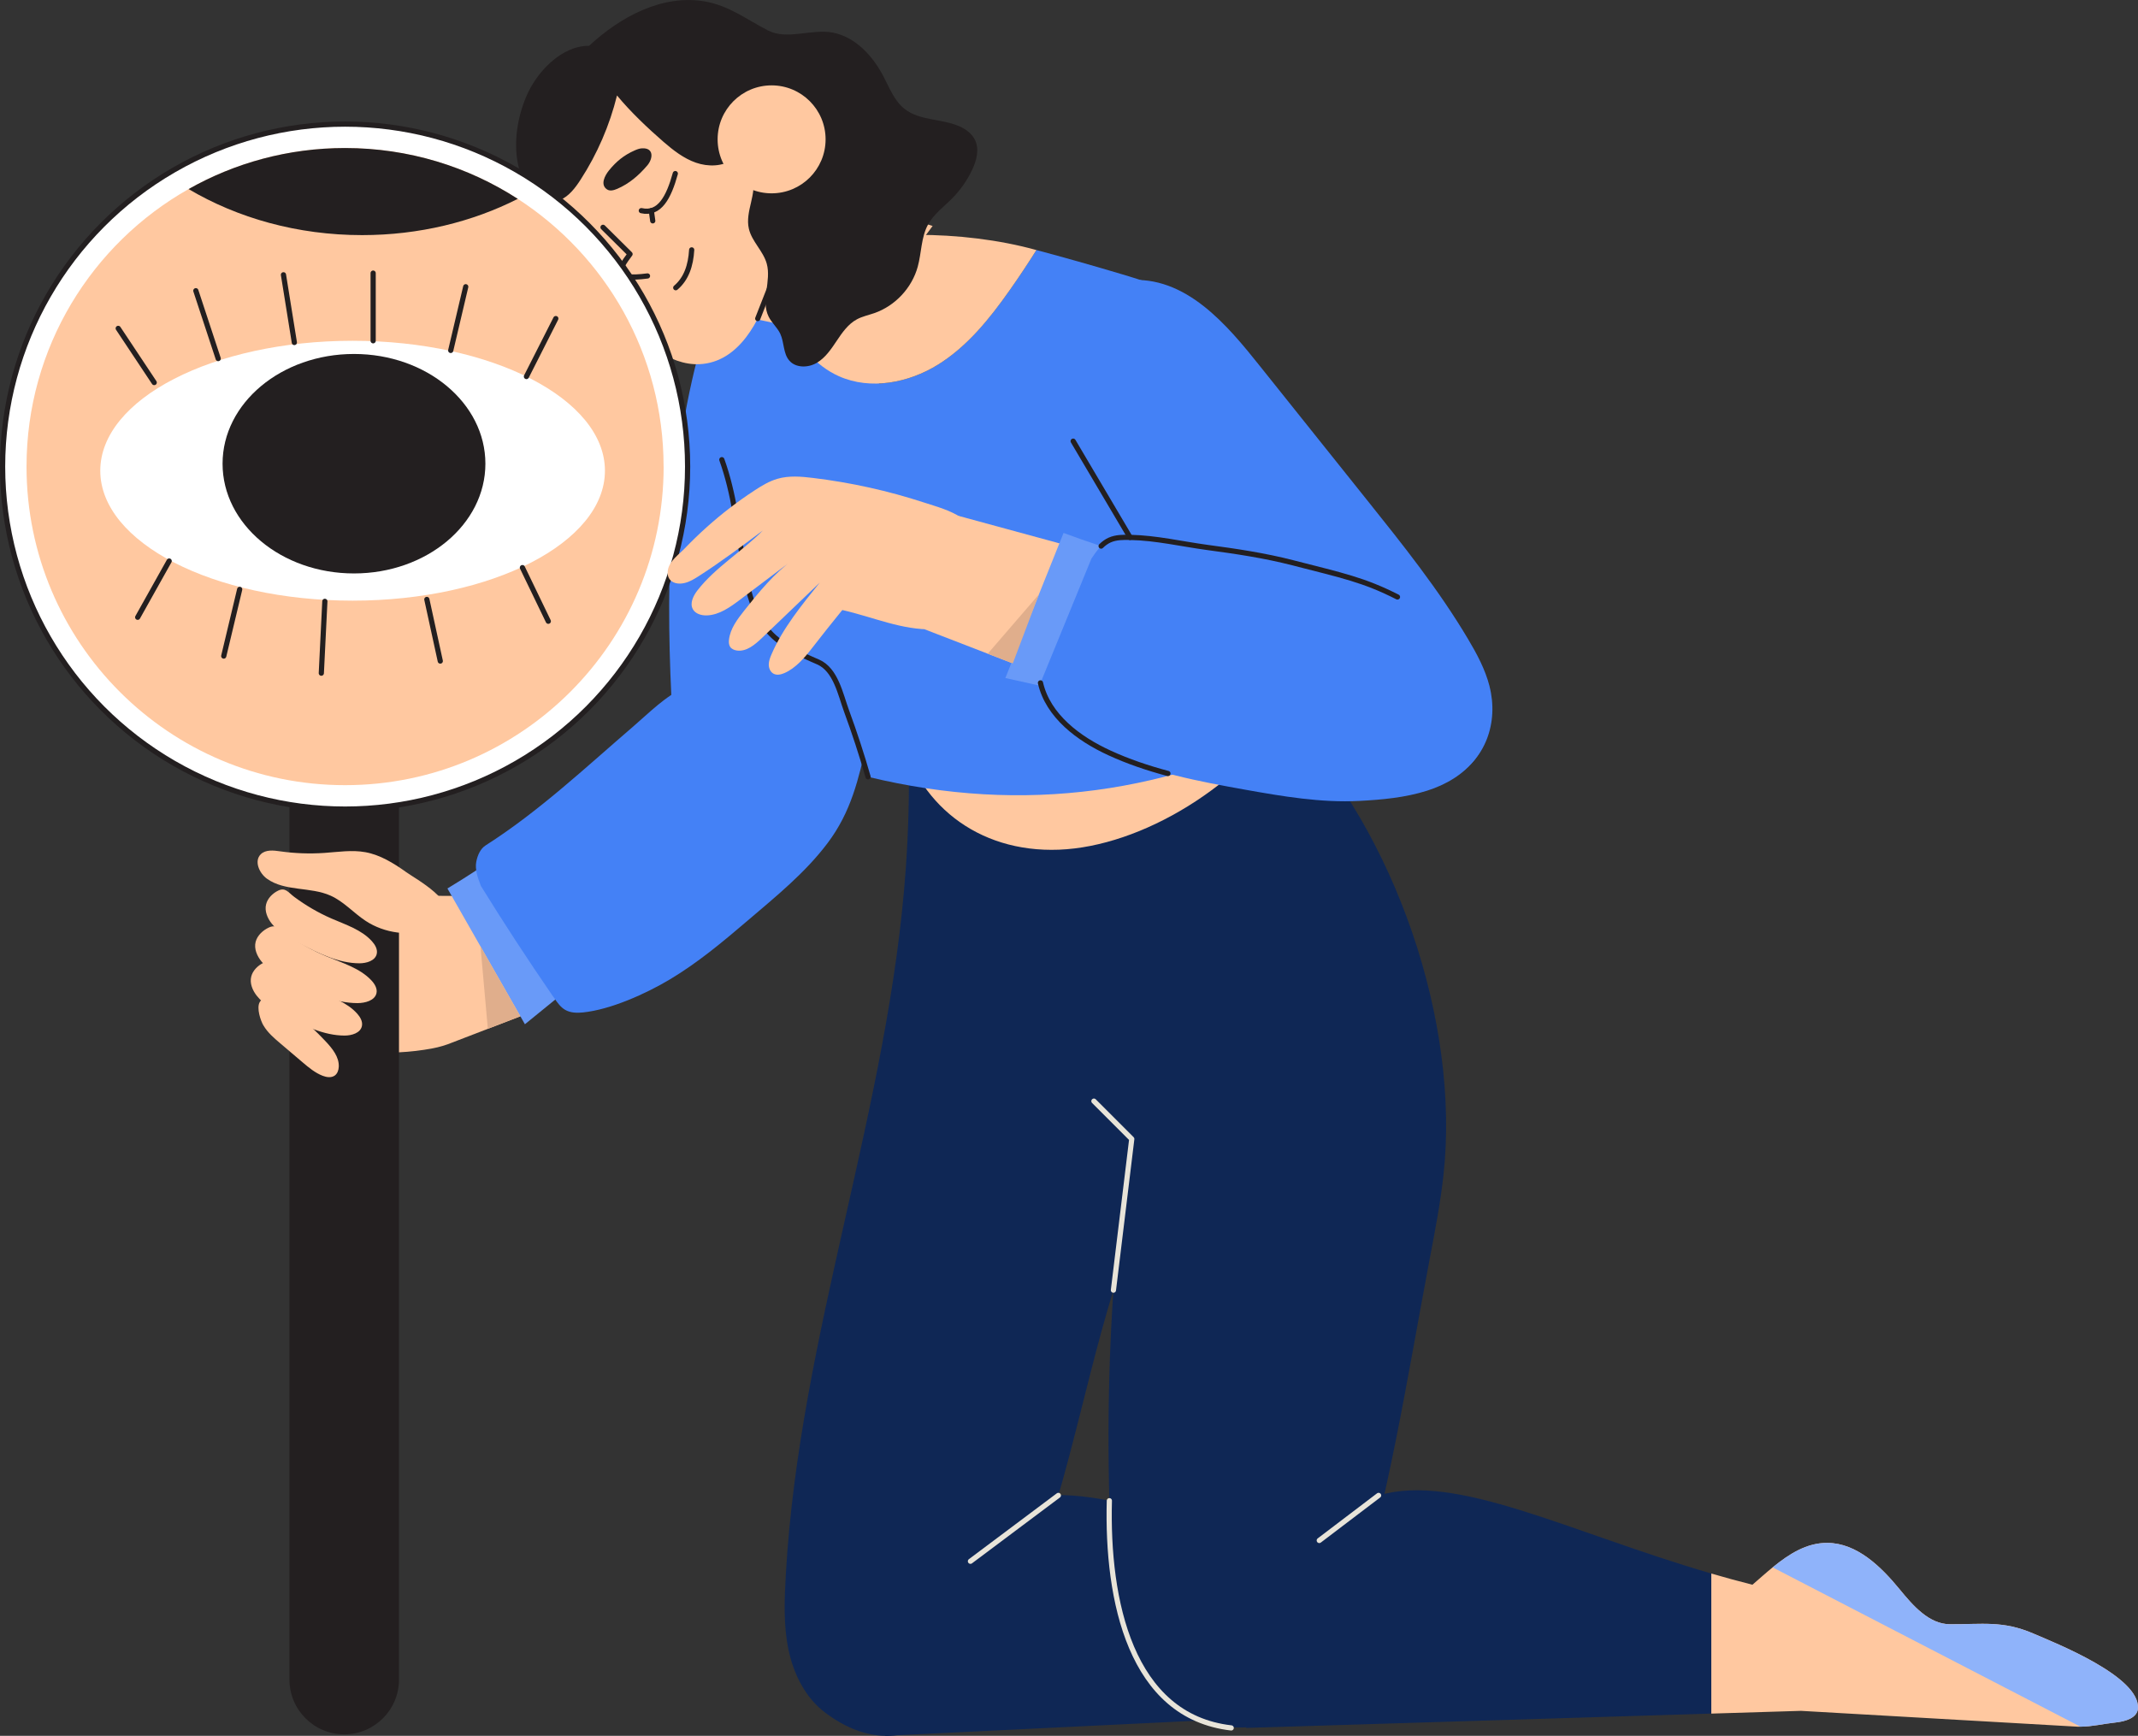
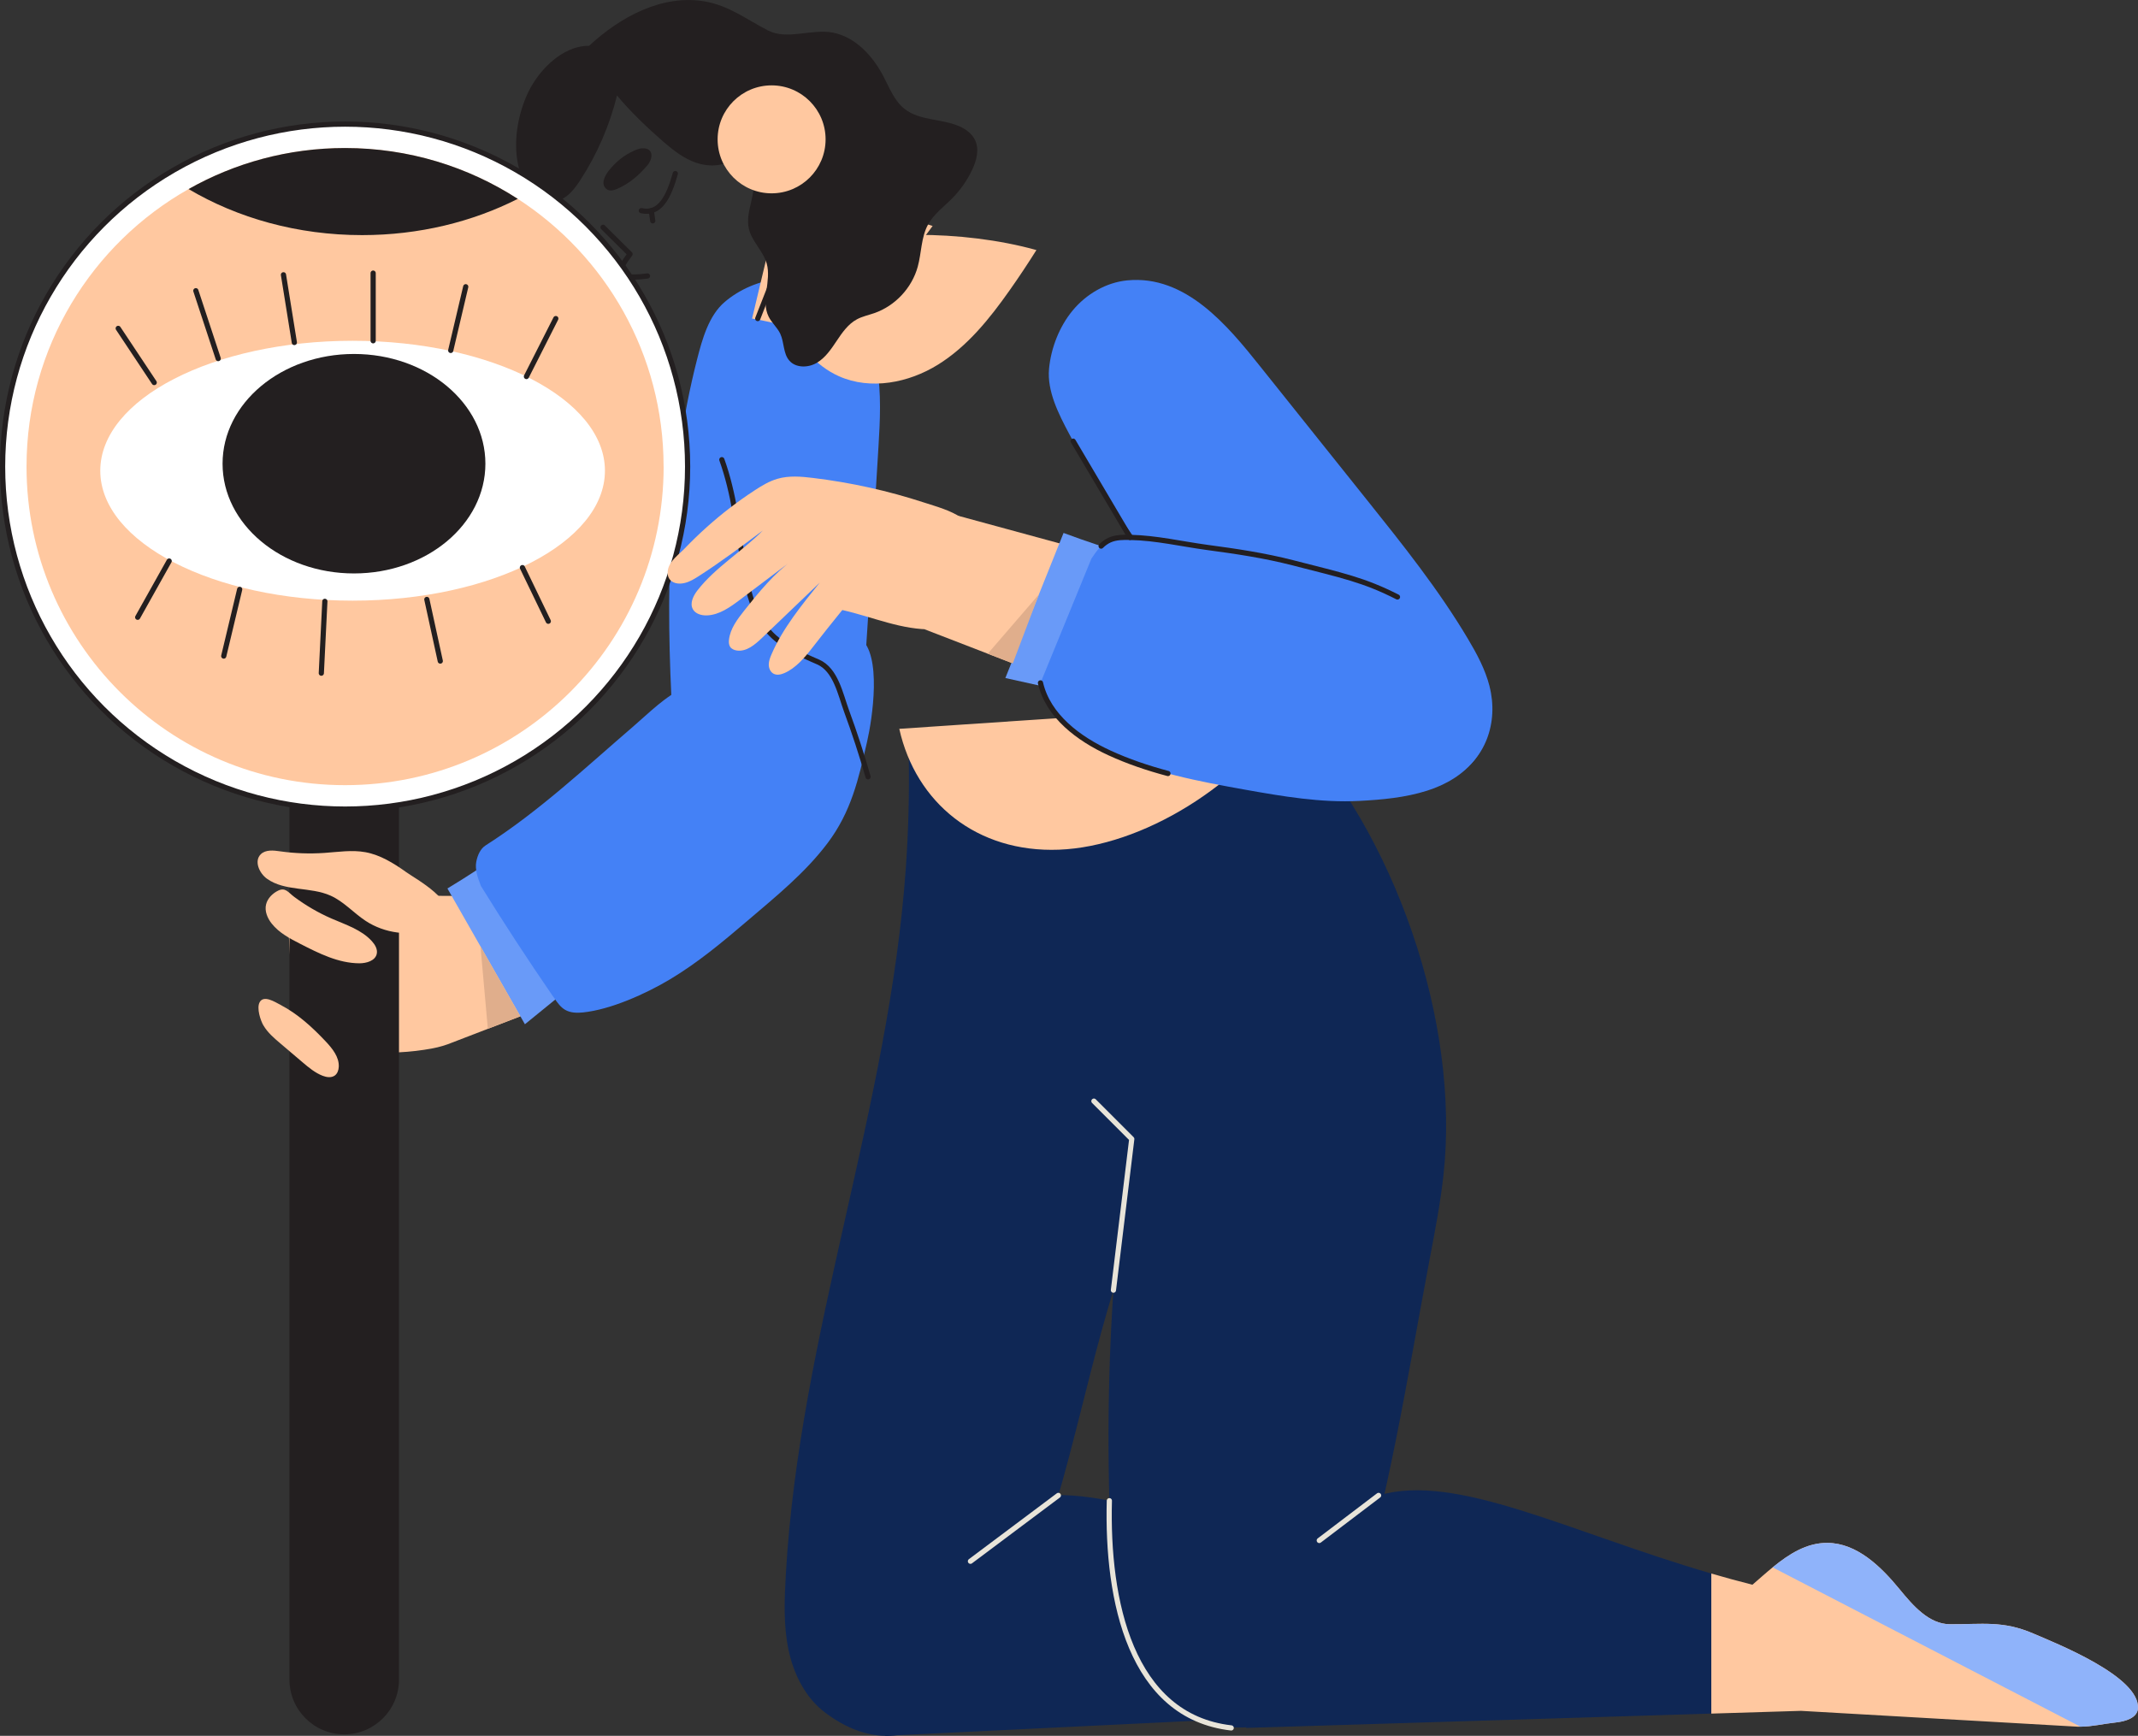
<svg xmlns="http://www.w3.org/2000/svg" id="Calque_2" data-name="Calque 2" viewBox="0 0 436.02 354.01">
  <rect x="0" y="0" width="436.02" height="354.01" fill="#333333" stroke="none" />
  <defs>
    <style> .cls-1 { stroke: #231f20; } .cls-1, .cls-2 { fill: none; stroke-linecap: round; stroke-linejoin: round; stroke-width: 1.06px; } .cls-3 { fill: #8fb3fa; } .cls-2 { stroke: #e8e4d9; } .cls-4 { fill: #ffc8a0; } .cls-5 { fill: #231f20; } .cls-6 { fill: #4481f6; } .cls-7 { fill: #0f2755; } .cls-8 { fill: #699af8; } .cls-9 { fill: #fff; } .cls-10 { fill: #e0ae8c; } </style>
  </defs>
  <g id="Calque_1-2" data-name="Calque 1">
    <g>
      <path class="cls-4" d="M95.99,182.74l-8.2-.05-29.4-.39,1.74,29.34c9.63,3.01,19.01,3.88,28.08,2.17,1.39-.26,2.76-.67,4.07-1.21l16.02-6.17-12.32-23.69Z" />
      <path class="cls-8" d="M91.25,181.2c4.33-2.6,8.77-5.61,8.77-5.61l15.25,26.61-8.22,6.69-15.8-27.69Z" />
      <path class="cls-7" d="M275.26,320.84c-29.08-7.98-51.96-19.72-67.73-14.73l-27.02,47.9,94.75-4.6v-28.57Z" />
      <path class="cls-6" d="M170.38,167.7c1.6-2.94,2.44-6.26,3.12-9.59,2.23-10.92,2.92-22.19,3.61-33.41.68-11.24,1.37-22.47,2.05-33.71.62-10.16,1.22-23.08-8.11-30.55-3.4-2.72-7.86-3.92-12.05-3.57-4.07.34-8.16,2.12-11.19,4.7-3.29,2.8-4.6,7.63-5.66,11.76-6.03,23.57-6.42,48.56-4.99,73.3.27,4.73.34,9.75,2.41,14.19,2.68,5.72,6.73,12.14,13.08,14.2,7.32,2.38,14.31-1.08,17.73-7.34Z" />
      <path class="cls-7" d="M185.32,153.91c.15,7.72-.05,15.46-.59,23.16-3.44,48.87-21.65,94.95-24.46,143.87-.29,5.12-.52,10.31.5,15.34,1.02,5.03,3.44,9.95,7.54,13.02,16.95,12.68,30.3-2.65,37.63-17.67,10.55-21.62,14.12-45.74,21.13-68.51-1.31,19.33-1.3,38.75-.18,58.09.63,10.75,2.84,20.75,12.59,27.14,7.34,4.81,17.46,5.43,24.94.84,7.5-4.6,8.97-11.75,11.43-19.72,7.38-23.86,11.08-48.19,15.72-72.71,1.07-5.65,2.17-11.31,2.8-17.03,3.49-31.27-9.92-70.02-31.7-92.73l-77.37,6.9Z" />
      <path class="cls-4" d="M183.4,148.65c3.37,15.09,15.82,25.29,32.58,24.64,16.76-.65,37.23-12.94,48.15-30.09l-80.73,5.44Z" />
-       <path class="cls-6" d="M267.56,146.6c-28.6,15.26-58.73,19.55-90.53,11.83-1.3-4.54-2.77-9.03-4.4-13.46-1.22-3.32-2.18-8.4-5.79-9.96-3.64-1.58-7.4-3.24-10.05-6.2-3.28-3.66-4.37-8.74-5.16-13.59-1.17-7.23-1.94-14.59-4.42-21.47-2.84-7.91-3.53-17.17-.46-25.2,2.17-5.68,6.17-10.68,11.31-13.92.37,3.6,1.09,7.15,2.47,10.49,2.05,4.96,5.67,9.44,10.57,11.62,6.44,2.87,14.19,1.35,20.18-2.37,5.99-3.72,10.51-9.36,14.58-15.12,1.91-2.7,3.75-5.46,5.5-8.26,5.72,1.53,11.41,3.14,17.08,4.83,4.72,1.4,9.49,2.89,13.57,5.64,8.25,5.56,9.41,16.84,8.88,26.11-.32,5.56-1.34,11.05-1.61,16.61-.4,7.98.75,16.03,3.37,23.57,2.65,7.65,7.28,15.21,14.71,18.42l.2.43Z" />
      <path class="cls-6" d="M112.82,203.25c.08.11.15.22.23.33.62.9,1.26,1.82,2.2,2.37,1.09.63,2.42.66,3.67.53,5.65-.59,12.79-3.81,17.65-6.71,5.71-3.4,10.83-7.69,15.87-11.99,5.76-4.92,11.72-9.72,16.31-15.8,4.86-6.44,6.33-13.06,8.08-20.71,1.04-4.52,3.15-17.93-1.51-21.22-2.93-2.07-7.69.73-10.48,1.8-4.2,1.62-8.41,3.23-12.61,4.85-4.12,1.59-8.48,1.81-12.52,3.5-3.89,1.63-7.44,5.28-10.59,7.98-9.77,8.4-19.18,17.28-30.09,24.24-1.07.68-1.63,2-1.89,3.27-.33,1.62.3,3.35.93,4.99,4.73,7.67,9.63,15.13,14.73,22.56Z" />
      <path class="cls-1" d="M177.03,158.43c-1.3-4.54-2.77-9.03-4.4-13.46-1.22-3.32-2.18-8.4-5.79-9.96-3.64-1.58-7.4-3.24-10.05-6.2-3.28-3.66-4.37-8.74-5.16-13.59-1.17-7.23-1.94-14.59-4.42-21.47" />
      <path class="cls-4" d="M211.37,50.99c-1.76,2.8-3.59,5.56-5.5,8.26-4.06,5.76-8.59,11.4-14.58,15.12-5.99,3.72-13.74,5.23-20.18,2.37-4.9-2.18-8.53-6.66-10.57-11.62-1.37-3.34-2.1-6.89-2.47-10.49.35-.22.7-.43,1.06-.63,2.34-1.33,4.91-2.2,7.43-3.15,10.12-3.82,29.53-4.1,44.82.15Z" />
      <path class="cls-6" d="M303.78,139.97c-.88-3.44-2.58-6.61-4.4-9.66-5.96-10.03-13.27-19.18-20.56-28.29-7.3-9.13-14.59-18.25-21.89-27.38-6.59-8.25-15.12-18.61-27.03-17.46-4.34.42-8.38,2.8-11.16,6.16-2.7,3.27-4.41,7.65-4.8,11.87-.43,4.58,1.97,9.25,4.07,13.21,12,22.54,29.04,42,47.22,59.92,3.48,3.43,7,7.24,11.58,9.11,5.89,2.41,13.26,4.35,19.27,1.24,6.92-3.58,9.57-11.39,7.69-18.72Z" />
      <polygon class="cls-4" points="220.56 112.04 210.3 136.75 206.55 135.3 201.44 133.32 188.58 128.35 195.37 105.18 220.56 112.04" />
      <polyline class="cls-2" points="227.07 263.12 230.81 232.29 223.09 224.57" />
      <path class="cls-5" d="M59.03,162.03h22.34v180.51c0,6.16-5,11.17-11.17,11.17h0c-6.16,0-11.17-5-11.17-11.17v-180.51h0Z" />
      <path class="cls-4" d="M54.27,184.41c-.35,1.38.26,2.85,1.15,3.96,1.5,1.89,3.7,3.04,5.85,4.14,3.79,1.94,7.75,3.93,12.01,3.95,1.47,0,3.26-.51,3.56-1.95.19-.92-.35-1.84-.98-2.54-2.14-2.38-5.37-3.38-8.3-4.66-2.67-1.17-5.21-2.65-7.55-4.39-1.21-.9-1.8-2-3.27-1.29-1.12.54-2.17,1.56-2.47,2.79Z" />
-       <path class="cls-4" d="M51.24,199.15c-.35,1.38.26,2.85,1.15,3.96,1.5,1.89,3.7,3.04,5.85,4.14,3.79,1.94,7.75,3.93,12.01,3.95,1.47,0,3.26-.51,3.56-1.95.19-.92-.35-1.84-.98-2.54-2.14-2.38-5.37-3.38-8.3-4.66-2.67-1.17-5.21-2.65-7.55-4.39-1.21-.9-1.8-2-3.27-1.29-1.12.54-2.17,1.56-2.47,2.79Z" />
-       <path class="cls-4" d="M52.14,192.06c-.38,1.44.29,2.96,1.26,4.12,1.63,1.96,4.04,3.16,6.38,4.3,4.13,2.02,8.46,4.09,13.11,4.1,1.6,0,3.56-.53,3.89-2.03.21-.96-.38-1.91-1.07-2.64-2.34-2.47-5.86-3.51-9.06-4.84-2.92-1.21-5.69-2.75-8.24-4.57-1.32-.94-1.96-2.08-3.57-1.34-1.22.56-2.36,1.62-2.7,2.9Z" />
      <path class="cls-4" d="M53.74,209.15c.84,1.44,2.14,2.55,3.41,3.63,1.51,1.28,3.02,2.57,4.53,3.85,1.27,1.08,2.57,2.17,4.12,2.77.8.31,1.76.45,2.46-.04.56-.4.8-1.11.83-1.8.09-2-1.31-3.73-2.68-5.18-2.71-2.88-5.69-5.61-9.22-7.45-1.11-.58-3.43-2.08-4.25-.51-.63,1.21.18,3.69.79,4.73Z" />
      <path class="cls-4" d="M82.73,177.78c-2.51-1.76-5.19-3.43-8.21-3.98-2.76-.5-5.58-.04-8.38.15-2.99.2-6,.1-8.97-.32-1.38-.2-2.99-.39-3.99.59-1.4,1.38-.32,3.87,1.29,5.01,3.67,2.61,8.83,1.59,12.94,3.43,2.69,1.2,4.7,3.53,7.16,5.15,3.88,2.55,8.95,3.2,13.35,1.72,1.11-.37,2.23-.92,2.86-1.89,2.5-3.82-5.8-8.26-8.06-9.85Z" />
      <path class="cls-8" d="M216.9,108.69c4.73,1.78,9.85,3.39,9.85,3.39l-11.37,28.49-10.35-2.29,11.87-29.59Z" />
-       <path class="cls-4" d="M160.68,39.21c-.78,6.75-1.55,12.96-3.6,19.48-2.09,6.66-6.36,15.19-14.38,15.58-6.36.32-12-5.02-16.17-9.19-2.85-2.85-5.57-5.86-8.05-9.05-1.4-1.8-2.72-3.66-3.95-5.59-.38-.6-.76-1.21-1.12-1.82-.46-.77-.92-1.58-1.38-2.4-2.35-4.28-4.48-9.2-4.69-13.95-.16-3.56,1-7.07,2.71-10.19,6.31-11.46,17.12-17.03,30.13-15.85,3.19.29,6.39.91,9.25,2.36,4.96,2.52,8.44,7.36,10.33,12.59,2.11,5.83,1.61,11.94.91,18.02Z" />
      <path class="cls-4" d="M153.38,64.97c.68,0,19.76,4.26,19.76,4.26l17.06-23.15-30.15-9.14-6.67,28.02Z" />
-       <path class="cls-5" d="M107.48,38.29c1.46,2.32,3.68,3.83,6.72,2.52,1.84-.79,3.12-2.49,4.21-4.18,3.4-5.25,5.92-11.08,7.42-17.16,2.76,3.34,6.23,6.63,9.5,9.47,1.99,1.72,4.11,3.38,6.6,4.24,2.49.86,5.42.81,7.57-.7,1.47-1.04,3.44,1.74,3.95,3.48.5,1.73.12,3.58-.29,5.34-.41,1.75-.85,3.58-.44,5.34.6,2.62,2.94,4.55,3.65,7.14.97,3.51-1.24,7.53.38,10.79.63,1.27,1.78,2.23,2.38,3.51.82,1.76.57,4,1.84,5.46,1.33,1.54,3.85,1.49,5.6.46s2.93-2.79,4.06-4.48c1.13-1.69,2.34-3.44,4.13-4.4,1.1-.59,2.35-.85,3.54-1.26,4.25-1.47,7.67-5.13,8.86-9.46.78-2.84.68-5.97,2.08-8.56,1.17-2.16,3.24-3.66,4.97-5.41,1.66-1.68,3.03-3.64,4.04-5.77.9-1.89,1.5-4.15.62-6.05-.61-1.32-1.86-2.25-3.19-2.84-3.6-1.6-8.09-1.11-11.19-3.55-2.09-1.64-3.08-4.27-4.31-6.62-2.17-4.17-5.68-8.02-10.28-8.94-4.31-.86-9.35,1.57-13.26-.44-4.35-2.23-7.99-5.1-12.97-5.94-8.59-1.46-17.15,3.12-23.52,9.06-5.56-.06-10.71,5.27-12.85,10.4-1.73,4.14-2.55,8.98-1.72,13.43.31,1.66.95,3.58,1.93,5.13Z" />
+       <path class="cls-5" d="M107.48,38.29c1.46,2.32,3.68,3.83,6.72,2.52,1.84-.79,3.12-2.49,4.21-4.18,3.4-5.25,5.92-11.08,7.42-17.16,2.76,3.34,6.23,6.63,9.5,9.47,1.99,1.72,4.11,3.38,6.6,4.24,2.49.86,5.42.81,7.57-.7,1.47-1.04,3.44,1.74,3.95,3.48.5,1.73.12,3.58-.29,5.34-.41,1.75-.85,3.58-.44,5.34.6,2.62,2.94,4.55,3.65,7.14.97,3.51-1.24,7.53.38,10.79.63,1.27,1.78,2.23,2.38,3.51.82,1.76.57,4,1.84,5.46,1.33,1.54,3.85,1.49,5.6.46s2.93-2.79,4.06-4.48c1.13-1.69,2.34-3.44,4.13-4.4,1.1-.59,2.35-.85,3.54-1.26,4.25-1.47,7.67-5.13,8.86-9.46.78-2.84.68-5.97,2.08-8.56,1.17-2.16,3.24-3.66,4.97-5.41,1.66-1.68,3.03-3.64,4.04-5.77.9-1.89,1.5-4.15.62-6.05-.61-1.32-1.86-2.25-3.19-2.84-3.6-1.6-8.09-1.11-11.19-3.55-2.09-1.64-3.08-4.27-4.31-6.62-2.17-4.17-5.68-8.02-10.28-8.94-4.31-.86-9.35,1.57-13.26-.44-4.35-2.23-7.99-5.1-12.97-5.94-8.59-1.46-17.15,3.12-23.52,9.06-5.56-.06-10.71,5.27-12.85,10.4-1.73,4.14-2.55,8.98-1.72,13.43.31,1.66.95,3.58,1.93,5.13" />
      <path class="cls-1" d="M122.98,46.36l5.51,5.46c-2.47,3.27-3.57,5.39,3.56,4.46" />
-       <path class="cls-1" d="M137.81,58.68c2.16-1.83,3.06-4.53,3.25-7.72" />
      <path class="cls-1" d="M130.79,42.96c3.72.86,5.59-2.72,6.93-7.56" />
      <line class="cls-1" x1="132.83" y1="42.96" x2="133.12" y2="45.04" />
      <path class="cls-5" d="M125.86,38.52c2.48-1.07,4.4-2.74,6.14-4.77,1.2-1.4,1.4-3.65-1.09-3.5-.51.03-1.01.22-1.48.43-2.2.97-3.74,2.24-5.24,4.08-.81,1-1.86,2.91-.38,3.88.6.39,1.39.16,2.04-.12Z" />
      <path class="cls-5" d="M117.57,47.51c-.94,1.1-1.94,2.09-3.05,2.94-.38-.6-.76-1.21-1.12-1.82-.46-.77-.92-1.58-1.38-2.4.87-.7,1.83-1.29,2.97-1.79.47-.21.96-.4,1.48-.43,2.49-.15,2.29,2.1,1.09,3.5Z" />
      <path class="cls-5" d="M121.61,53.81c-.5.5-1.57.25-2.38-.56s-1.06-1.88-.56-2.38,1.57-.25,2.38.56,1.06,1.88.56,2.38Z" />
      <circle class="cls-9" cx="70.38" cy="95.16" r="69.85" />
      <circle class="cls-1" cx="70.38" cy="95.16" r="69.85" />
      <path class="cls-4" d="M135.34,95.16c0,35.88-29.09,64.97-64.97,64.97S5.41,131.04,5.41,95.16c0-24.28,13.32-45.45,33.05-56.6,9.43-5.33,20.31-8.37,31.91-8.37,12.98,0,25.07,3.81,35.21,10.36,17.9,11.57,29.75,31.7,29.75,54.6Z" />
      <circle class="cls-4" cx="157.36" cy="28.42" r="11.01" />
      <path class="cls-4" d="M436.01,348.44c-.15,1.95-2.59,2.64-4.53,2.85-2.73.29-4.57.82-7.19.86-.2,0-.4,0-.61,0l-56.38-3.23-18.31.56v-28.57c2.75.8,5.54,1.57,8.4,2.29,1.35-1.16,2.71-2.4,4.13-3.55,3.34-2.73,6.95-5.03,11.18-4.99,6,.05,10.9,4.81,14.73,9.49,2.71,3.31,5.98,7.08,10.23,7.1,6.56.04,10.79-.79,17,1.89,4.54,1.96,21.84,8.77,21.35,15.3Z" />
      <path class="cls-7" d="M348.99,320.91c-29.12-8.49-52.04-20.63-67.83-15.93l-27.06,47.42,94.9-2.93v-28.57Z" />
      <path class="cls-4" d="M199.93,111.79c-.59-2.73-1.45-4.6-3.84-6.19-2.28-1.53-4.99-2.25-7.57-3.09-7.4-2.42-15.03-4.11-22.76-5.04-2.39-.29-4.86-.5-7.18.17-1.68.48-3.2,1.4-4.67,2.36-3.43,2.24-6.69,4.74-9.74,7.47-1.56,1.4-3.07,2.86-4.52,4.37-1.2,1.26-3.09,2.53-3.43,4.36-.42,2.25,1.42,3.19,3.44,2.69,1.03-.25,1.95-.82,2.84-1.39,4.5-2.89,8.79-6.1,13.07-9.31-4.17,4.23-9.68,7.51-13.32,12.2-.86,1.11-1.63,2.64-.94,3.87.54.95,1.77,1.29,2.86,1.25,2.55-.1,4.76-1.7,6.8-3.24,3.59-2.71,7.19-5.42,10.78-8.13-3.79,2.71-7.06,6.7-9.95,10.36-1.41,1.78-2.87,3.69-3.13,5.95-.06.5-.04,1.03.22,1.45.29.46.84.69,1.38.77,1.97.28,3.7-1.2,5.13-2.57,3.93-3.76,7.85-7.52,11.78-11.28-3.62,4.51-7.56,9.32-9.84,14.63-.29.67-.55,1.36-.56,2.08,0,.72.31,1.49.94,1.85.67.38,1.52.21,2.23-.1,2.34-1.01,4.2-3.21,5.71-5.17,2.01-2.59,4.05-5.16,6.12-7.7,6.4,1.46,12.06,4.1,18.62,3.95l9.53-16.56Z" />
      <path class="cls-6" d="M212.19,139.27c1.55,6.75,7.77,11.39,14.07,14.28,8.69,3.99,18.2,5.81,27.61,7.49,7.73,1.38,15.54,2.71,23.38,2.3,4.63-.24,9.38-.68,13.81-2.09,3.77-1.2,7.37-3.27,9.77-6.42,3.53-4.63,3.96-11.17,1.91-16.62-2.05-5.45-6.32-9.86-11.24-12.97-8.14-5.14-18.6-8.19-27.87-10.47-5.73-1.41-11.56-2.34-17.4-3.12-5.26-.71-10.45-1.95-15.76-2.05-1.41-.03-2.88-.04-4.17.54-1.65.74-2.73,2.31-3.73,3.81l-10.37,25.32Z" />
      <path class="cls-1" d="M212.19,139.27c1.55,6.75,7.77,11.39,14.07,14.28,3.84,1.77,7.85,3.11,11.93,4.2" />
      <path class="cls-1" d="M285,121.75c-6.88-3.49-11.13-4.35-21.37-6.98-5.71-1.47-11.56-2.34-17.4-3.12-5.26-.71-10.45-1.95-15.76-2.05-1.41-.03-2.88-.04-4.17.54-.66.3-1.23.72-1.74,1.23" />
      <ellipse class="cls-9" cx="71.91" cy="96" rx="51.46" ry="26.5" />
      <ellipse class="cls-5" cx="72.19" cy="94.57" rx="26.8" ry="22.38" />
      <path class="cls-5" d="M105.59,40.56c-9.26,4.69-20.12,7.39-31.75,7.39-13.18,0-25.39-3.48-35.38-9.39,9.43-5.33,20.31-8.37,31.91-8.37,12.98,0,25.07,3.81,35.21,10.36Z" />
      <line class="cls-1" x1="34.5" y1="114.42" x2="28.08" y2="125.89" />
      <line class="cls-1" x1="48.88" y1="120.2" x2="45.63" y2="133.8" />
      <line class="cls-1" x1="66.25" y1="122.64" x2="65.53" y2="137.29" />
      <line class="cls-1" x1="87.05" y1="122.25" x2="89.79" y2="134.82" />
      <line class="cls-1" x1="106.54" y1="115.76" x2="111.82" y2="126.7" />
      <line class="cls-1" x1="31.45" y1="78.02" x2="24.11" y2="66.97" />
      <line class="cls-1" x1="44.5" y1="73.13" x2="39.94" y2="59.29" />
      <line class="cls-1" x1="60.03" y1="69.85" x2="57.81" y2="56.04" />
      <line class="cls-1" x1="76.1" y1="69.5" x2="76.1" y2="55.7" />
      <line class="cls-1" x1="91.92" y1="71.47" x2="94.98" y2="58.48" />
      <line class="cls-1" x1="107.36" y1="76.79" x2="113.35" y2="64.97" />
      <line class="cls-2" x1="281.15" y1="304.98" x2="269.05" y2="314.17" />
      <line class="cls-2" x1="215.84" y1="304.98" x2="197.91" y2="318.41" />
      <path class="cls-2" d="M226.24,306.06c-.54,20.36,4.35,43.99,24.85,46.34" />
      <line class="cls-1" x1="230.47" y1="109.61" x2="218.86" y2="89.97" />
      <line class="cls-1" x1="154.53" y1="64.97" x2="157.36" y2="57.76" />
      <polygon class="cls-10" points="99.49 209.82 97.99 193.01 106.12 207.27 99.49 209.82" />
      <polygon class="cls-10" points="211.87 121.23 206.55 135.3 201.44 133.32 211.87 121.23" />
      <path class="cls-3" d="M436.01,348.44c-.15,1.95-2.59,2.64-4.53,2.85-2.73.29-4.57.82-7.19.86l-62.78-32.49c3.34-2.73,6.95-5.03,11.18-4.99,6,.05,10.9,4.81,14.73,9.49,2.71,3.31,5.98,7.08,10.23,7.1,6.56.04,10.79-.79,17,1.89,4.54,1.96,21.84,8.77,21.35,15.3Z" />
    </g>
  </g>
</svg>